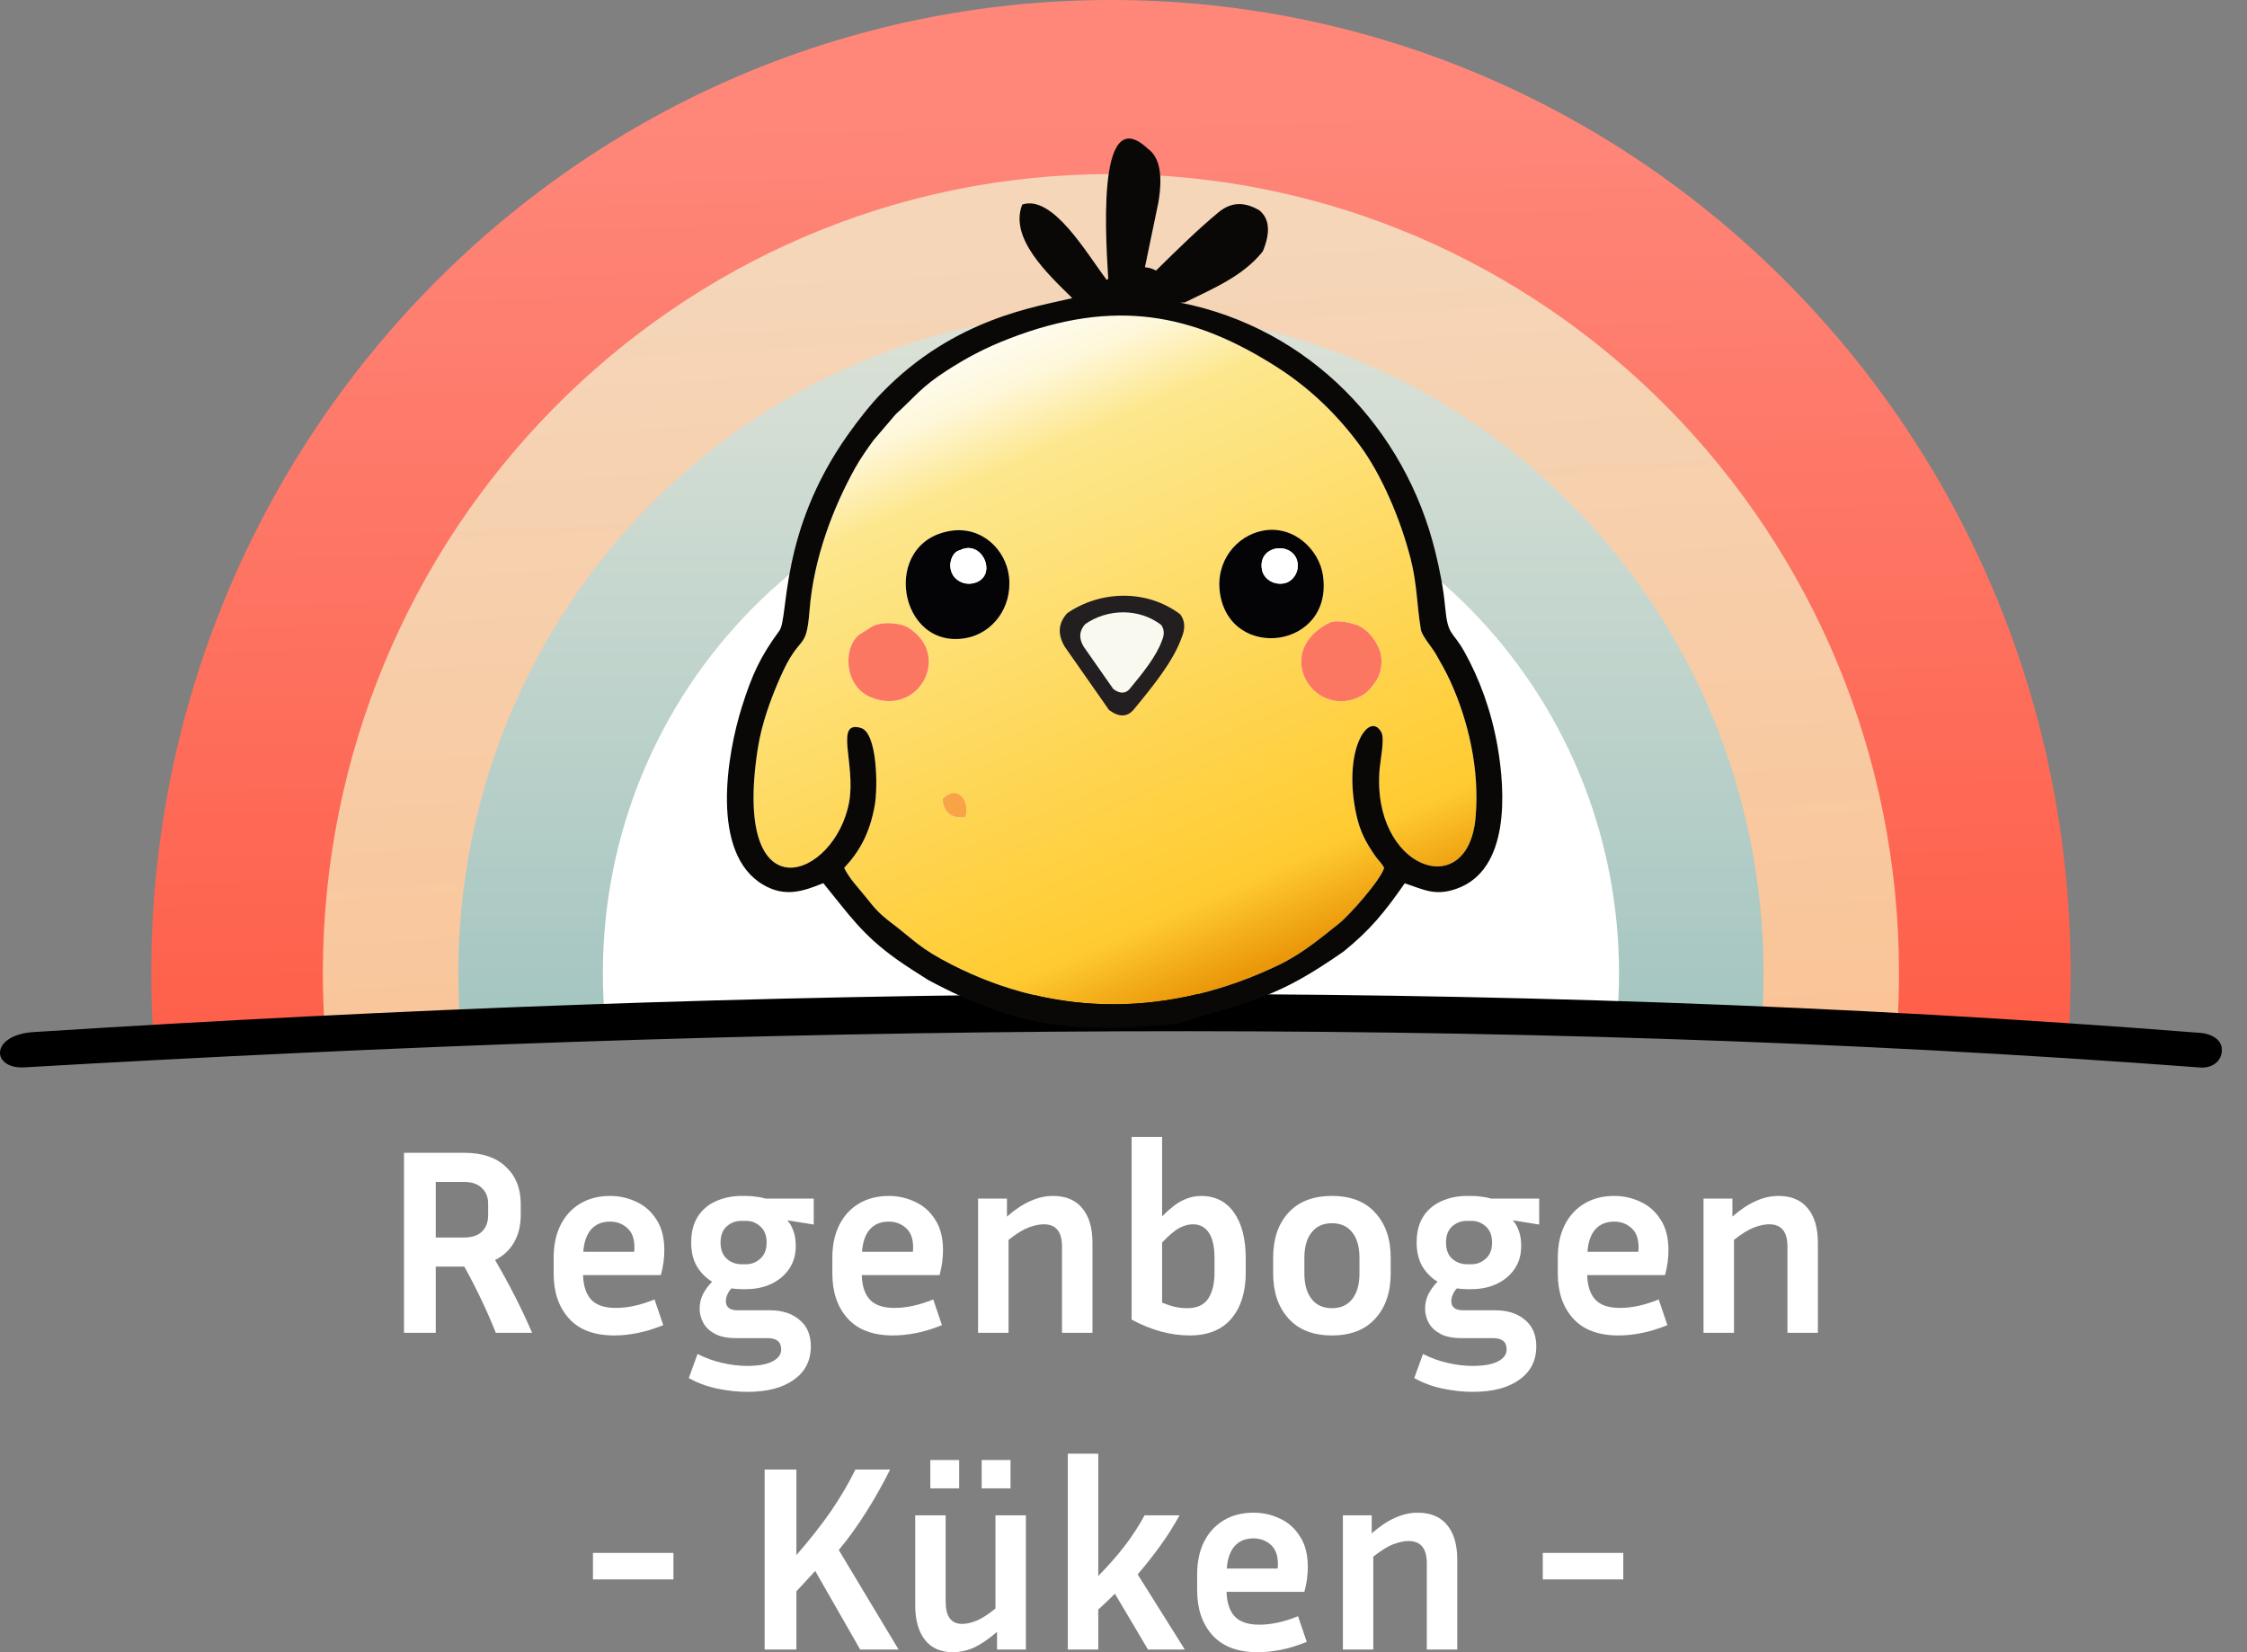
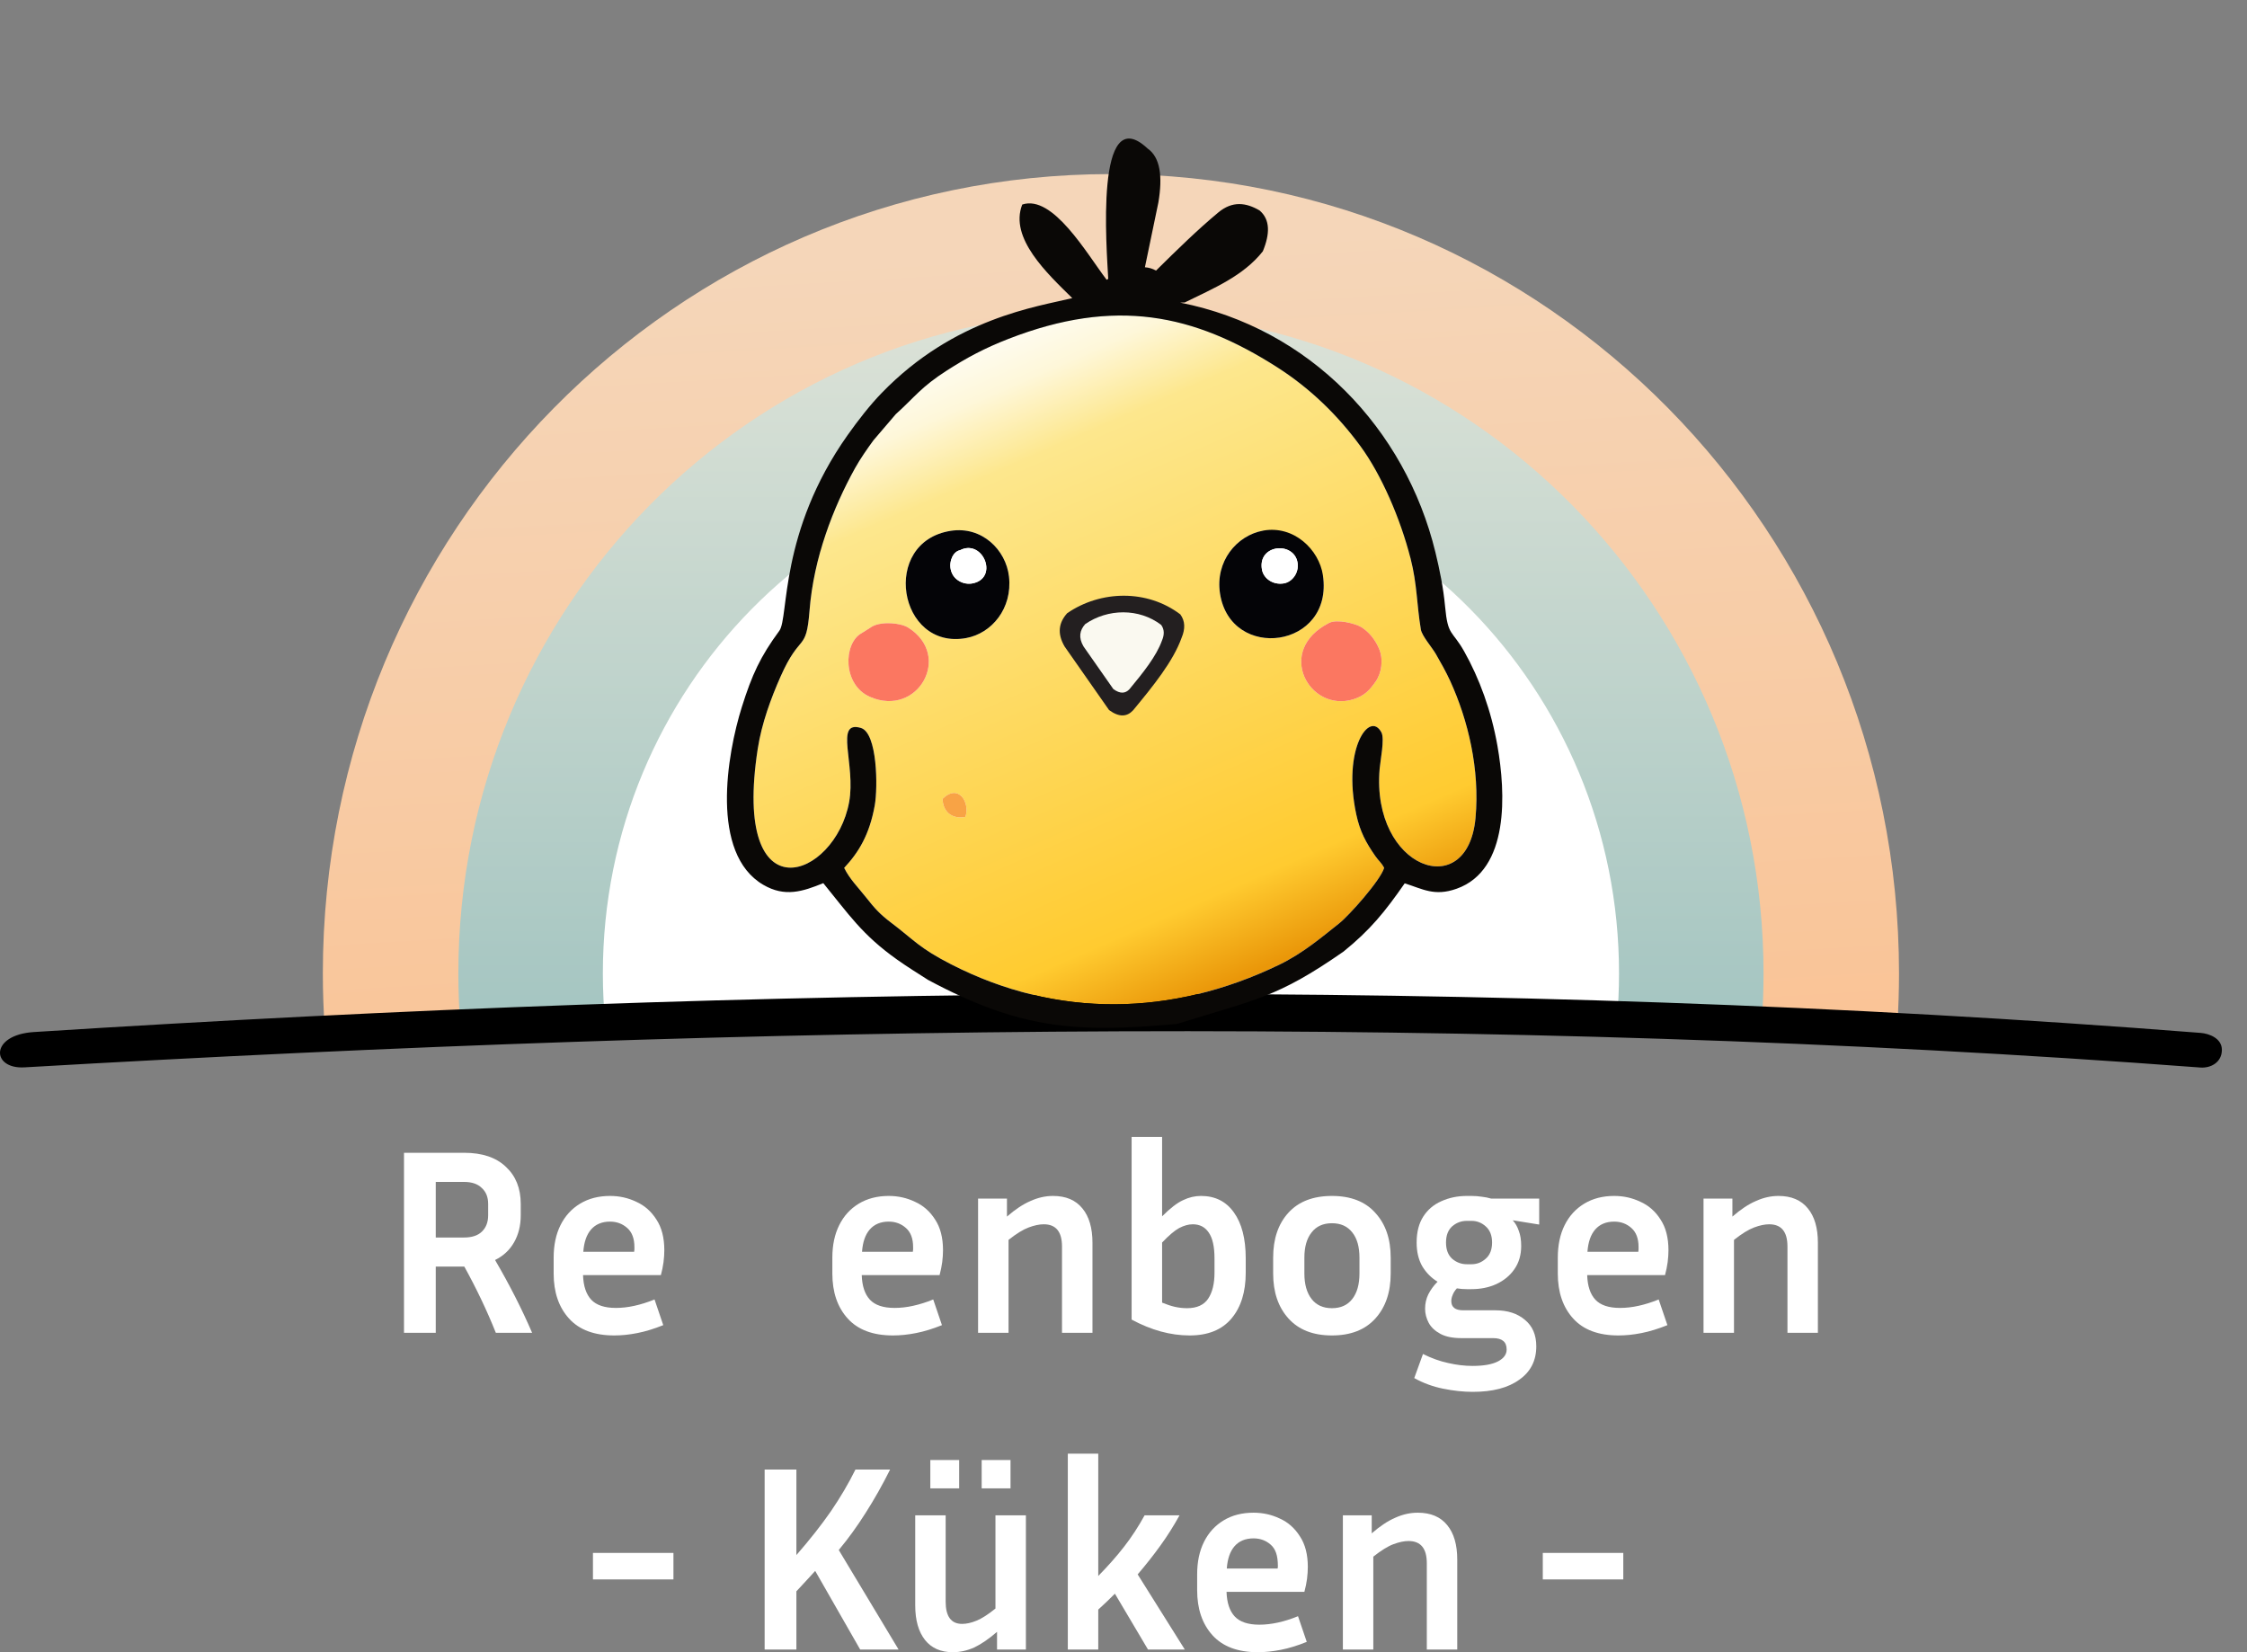
<svg xmlns="http://www.w3.org/2000/svg" width="68" height="50" viewBox="0 0 68 50" fill="none">
  <rect x="0" y="0" width="68" height="50" fill="#808080" stroke="none" />
-   <path fill-rule="evenodd" clip-rule="evenodd" d="M33.62 2.1305e-05C49.66 2.1305e-05 62.663 13.189 62.663 29.459C62.663 29.997 62.648 30.53 62.62 31.061L32.878 30.7L4.633 31.27C4.597 30.671 4.577 30.067 4.577 29.459C4.577 13.189 17.58 2.1305e-05 33.62 2.1305e-05Z" fill="url(#paint0_linear_14_164)" />
  <path fill-rule="evenodd" clip-rule="evenodd" d="M33.62 5.268C46.792 5.268 57.469 16.099 57.469 29.459C57.469 29.976 57.452 30.489 57.42 30.998L32.878 30.7L9.83 31.165C9.791 30.601 9.77 30.033 9.77 29.459C9.77 16.099 20.448 5.268 33.62 5.268Z" fill="url(#paint1_linear_14_164)" />
  <path fill-rule="evenodd" clip-rule="evenodd" d="M33.62 9.427C44.527 9.427 53.369 18.396 53.369 29.459C53.369 29.96 53.351 30.456 53.315 30.948L32.878 30.7L13.935 31.082C13.893 30.547 13.871 30.006 13.871 29.459C13.871 18.396 22.713 9.427 33.62 9.427Z" fill="url(#paint2_linear_14_164)" />
  <path fill-rule="evenodd" clip-rule="evenodd" d="M33.62 13.863C42.112 13.863 48.996 20.846 48.996 29.459C48.996 29.943 48.973 30.422 48.93 30.895L32.878 30.7L18.318 30.994C18.27 30.489 18.244 29.977 18.244 29.459C18.244 20.846 25.128 13.863 33.62 13.863Z" fill="white" />
  <path fill-rule="evenodd" clip-rule="evenodd" d="M1.027 31.232C23.068 29.831 44.97 29.559 66.597 31.258C66.862 31.279 67.24 31.425 67.24 31.77C67.24 32.151 66.901 32.33 66.588 32.306C44.987 30.679 22.966 31.012 0.74 32.301C-0.266 32.359 -0.317 31.317 1.027 31.232Z" fill="black" />
  <path fill-rule="evenodd" clip-rule="evenodd" d="M28.525 24.175C29.006 23.699 29.363 24.284 29.216 24.722C28.78 24.802 28.532 24.537 28.525 24.175ZM26.404 18.954C26.693 18.801 27.252 18.848 27.484 18.993C28.837 19.842 27.774 21.72 26.33 21.09C25.488 20.724 25.521 19.463 26.075 19.161L26.404 18.954ZM40.225 18.85C40.463 18.729 41.013 18.869 41.188 18.974C41.411 19.108 41.61 19.341 41.732 19.628C41.874 19.961 41.811 20.37 41.629 20.628C41.46 20.866 41.31 21.052 40.958 21.162C39.629 21.577 38.57 19.69 40.225 18.85ZM40.035 17.41C40.364 19.63 37.24 20.031 36.921 17.962C36.771 16.991 37.421 16.205 38.225 16.058M28.775 16.064C29.712 15.918 30.444 16.636 30.535 17.453C30.642 18.413 30.011 19.168 29.239 19.309C27.181 19.684 26.635 16.396 28.775 16.064ZM30.521 10.254C29.792 10.537 29.259 10.824 28.657 11.21C27.866 11.717 27.695 12.005 27.108 12.534L26.435 13.321C26.266 13.55 26.028 13.89 25.873 14.171C25.215 15.36 24.623 16.879 24.498 18.483C24.398 19.762 24.221 19.12 23.62 20.48C23.335 21.124 23.05 21.889 22.931 22.662C22.142 27.773 25.271 26.595 25.697 24.275C25.906 23.135 25.24 21.789 26.052 22.029C26.555 22.177 26.569 23.837 26.472 24.373C26.313 25.261 25.985 25.795 25.547 26.264C25.712 26.605 25.985 26.871 26.211 27.16C26.462 27.481 26.633 27.67 26.966 27.921C27.669 28.452 27.811 28.685 28.784 29.183C31.994 30.828 35.472 30.758 38.707 29.198C39.437 28.845 40.008 28.354 40.532 27.939C40.816 27.715 41.771 26.651 41.888 26.264C41.799 26.098 41.73 26.064 41.618 25.903C41.338 25.5 41.156 25.163 41.045 24.65C40.615 22.648 41.452 21.486 41.807 22.168C41.907 22.359 41.772 23.02 41.751 23.269C41.493 26.285 44.417 27.344 44.653 24.752C44.787 23.283 44.428 21.792 43.887 20.609C43.752 20.314 43.593 20.038 43.451 19.79C43.337 19.592 43.031 19.244 42.999 19.05C42.87 18.275 42.891 17.703 42.687 16.899C42.379 15.688 41.799 14.357 41.173 13.505C40.487 12.568 39.651 11.753 38.653 11.115C36.129 9.501 33.748 8.999 30.521 10.254Z" fill="url(#paint3_linear_14_164)" />
  <path fill-rule="evenodd" clip-rule="evenodd" d="M38.653 11.115C39.651 11.753 40.487 12.568 41.173 13.505C41.799 14.357 42.379 15.688 42.687 16.899C42.891 17.703 42.87 18.275 42.999 19.05C43.031 19.244 43.337 19.592 43.451 19.79C43.593 20.038 43.752 20.314 43.887 20.609C44.428 21.792 44.787 23.283 44.653 24.752C44.417 27.344 41.493 26.285 41.751 23.269C41.772 23.02 41.907 22.359 41.807 22.168C41.452 21.486 40.615 22.648 41.045 24.65C41.156 25.164 41.338 25.5 41.618 25.903C41.73 26.064 41.799 26.098 41.888 26.264C41.771 26.651 40.816 27.715 40.532 27.939C40.008 28.354 39.437 28.845 38.707 29.198C35.472 30.758 31.994 30.828 28.784 29.183C27.811 28.685 27.669 28.452 26.966 27.921C26.633 27.67 26.462 27.481 26.211 27.16C25.985 26.871 25.712 26.605 25.547 26.264C25.985 25.795 26.313 25.261 26.472 24.373C26.569 23.837 26.555 22.177 26.052 22.029C25.24 21.789 25.906 23.135 25.697 24.275C25.271 26.595 22.142 27.773 22.931 22.662C23.05 21.889 23.335 21.124 23.62 20.479C24.221 19.12 24.398 19.762 24.498 18.483C24.623 16.879 25.215 15.359 25.873 14.171C26.028 13.89 26.266 13.55 26.435 13.321L27.108 12.534C27.695 12.005 27.866 11.717 28.657 11.21C29.259 10.824 29.792 10.537 30.521 10.254C33.748 8.999 36.129 9.501 38.653 11.115ZM35.854 9.153C36.716 8.729 37.621 8.357 38.216 7.606C38.436 7.074 38.44 6.644 38.118 6.369C37.712 6.132 37.298 6.07 36.864 6.434C36.237 6.956 35.611 7.569 34.984 8.189C34.879 8.129 34.766 8.097 34.648 8.088L35.056 6.124C35.187 5.342 35.114 4.764 34.731 4.496C33.121 2.985 33.495 7.568 33.538 8.439L33.49 8.467C32.892 7.683 31.865 5.881 30.936 6.19C30.536 7.204 31.697 8.281 32.45 9.022C31.391 9.282 28.886 9.616 26.68 11.895C26.334 12.251 25.972 12.714 25.652 13.166C23.572 16.105 23.876 18.692 23.586 19.087C23.008 19.872 22.757 20.421 22.45 21.396C21.999 22.829 21.484 25.833 23.098 26.776C23.754 27.159 24.292 26.979 24.915 26.726C25.681 27.662 26.084 28.285 27.15 29.041C27.479 29.274 27.758 29.444 28.087 29.655C30.88 31.151 32.581 31.263 35.626 30.985C38.014 30.237 38.636 30.204 40.658 28.797C41.463 28.146 41.907 27.6 42.51 26.732C43.053 26.901 43.406 27.134 44.079 26.896C45.69 26.327 45.563 23.976 45.317 22.574C45.129 21.505 44.768 20.526 44.31 19.713C43.942 19.06 43.816 19.263 43.732 18.354C43.68 17.788 43.568 17.244 43.44 16.716C42.533 12.978 39.635 9.931 35.715 9.158L35.854 9.153Z" fill="#0A0806" />
  <path fill-rule="evenodd" clip-rule="evenodd" d="M38.189 17.231C38.059 16.465 39.166 16.375 39.268 17.032C39.315 17.34 39.102 17.613 38.851 17.655C38.521 17.709 38.236 17.506 38.189 17.231ZM38.225 16.058C37.421 16.205 36.771 16.991 36.921 17.962C37.24 20.031 40.364 19.63 40.035 17.41C39.92 16.633 39.154 15.889 38.225 16.058Z" fill="#040407" />
  <path fill-rule="evenodd" clip-rule="evenodd" d="M29.052 16.651C29.697 16.317 30.174 17.342 29.575 17.61C29.257 17.752 28.945 17.597 28.83 17.387C28.758 17.256 28.736 17.099 28.786 16.935C28.866 16.672 29.052 16.651 29.052 16.651ZM28.775 16.064C26.635 16.396 27.181 19.684 29.238 19.309C30.011 19.168 30.642 18.413 30.535 17.453C30.444 16.636 29.711 15.918 28.775 16.064Z" fill="#040407" />
  <path fill-rule="evenodd" clip-rule="evenodd" d="M40.225 18.85C38.57 19.689 39.629 21.577 40.958 21.162C41.31 21.052 41.46 20.866 41.629 20.628C41.811 20.37 41.874 19.961 41.732 19.627C41.61 19.341 41.411 19.108 41.188 18.974C41.013 18.869 40.463 18.729 40.225 18.85Z" fill="#FB7761" />
  <path fill-rule="evenodd" clip-rule="evenodd" d="M26.404 18.954L26.075 19.161C25.521 19.463 25.488 20.724 26.33 21.09C27.774 21.72 28.837 19.842 27.484 18.993C27.252 18.848 26.693 18.801 26.404 18.954Z" fill="#FB7761" />
  <path fill-rule="evenodd" clip-rule="evenodd" d="M38.189 17.231C38.235 17.506 38.521 17.709 38.851 17.655C39.102 17.613 39.315 17.34 39.268 17.032C39.166 16.374 38.059 16.464 38.189 17.231Z" fill="white" />
  <path fill-rule="evenodd" clip-rule="evenodd" d="M29.052 16.651C29.052 16.651 28.866 16.672 28.786 16.935C28.736 17.099 28.758 17.256 28.83 17.388C28.945 17.597 29.257 17.752 29.575 17.61C30.175 17.342 29.697 16.317 29.052 16.651Z" fill="white" />
  <path fill-rule="evenodd" clip-rule="evenodd" d="M28.525 24.175C28.532 24.537 28.78 24.802 29.216 24.722C29.363 24.284 29.006 23.699 28.525 24.175Z" fill="#F8A345" />
  <path fill-rule="evenodd" clip-rule="evenodd" d="M34.289 21.497C34.904 20.754 35.504 20.012 35.759 19.299C35.87 19.035 35.869 18.797 35.72 18.593C34.721 17.834 33.314 17.858 32.296 18.557C32.044 18.838 31.983 19.166 32.219 19.567C32.667 20.207 33.115 20.848 33.563 21.488C33.875 21.716 34.108 21.69 34.289 21.497Z" fill="#231F20" />
  <path fill-rule="evenodd" clip-rule="evenodd" d="M34.179 20.858C34.592 20.359 34.994 19.861 35.165 19.383C35.24 19.206 35.239 19.046 35.139 18.91C34.469 18.4 33.525 18.416 32.842 18.886C32.673 19.074 32.632 19.294 32.79 19.563C33.091 19.993 33.391 20.422 33.692 20.852C33.901 21.005 34.057 20.987 34.179 20.858Z" fill="#FAF9F0" />
  <path d="M46.689 47.797V46.995H49.125V47.797H46.689Z" fill="white" />
  <path d="M42.626 46.635C42.492 46.635 42.34 46.667 42.169 46.731C41.998 46.795 41.795 46.921 41.56 47.108V49.92H40.639V45.858H41.512V46.403C41.763 46.184 42.001 46.026 42.225 45.93C42.45 45.828 42.677 45.778 42.906 45.778C43.296 45.778 43.593 45.903 43.796 46.154C43.999 46.4 44.1 46.747 44.1 47.196V49.92H43.179V47.308C43.179 46.859 42.995 46.635 42.626 46.635Z" fill="white" />
-   <path d="M39.546 49.687C39.268 49.8 39.006 49.88 38.76 49.928C38.515 49.976 38.282 50 38.063 50C37.46 50 37.003 49.829 36.693 49.487C36.384 49.145 36.229 48.691 36.229 48.125V47.644C36.229 47.265 36.298 46.937 36.437 46.659C36.576 46.381 36.774 46.165 37.03 46.01C37.286 45.855 37.588 45.778 37.935 45.778C38.218 45.778 38.483 45.837 38.728 45.954C38.979 46.066 39.182 46.245 39.337 46.491C39.498 46.731 39.578 47.041 39.578 47.42C39.578 47.532 39.57 47.652 39.554 47.781C39.538 47.904 39.511 48.034 39.474 48.173H37.118C37.129 48.504 37.212 48.753 37.366 48.918C37.521 49.084 37.77 49.167 38.111 49.167C38.293 49.167 38.48 49.145 38.672 49.103C38.87 49.06 39.073 48.996 39.281 48.91L39.546 49.687ZM37.935 46.555C37.69 46.555 37.497 46.635 37.358 46.795C37.225 46.95 37.147 47.174 37.126 47.468H38.664C38.67 47.441 38.672 47.417 38.672 47.396C38.672 47.369 38.672 47.345 38.672 47.324C38.672 47.068 38.6 46.875 38.456 46.747C38.312 46.619 38.138 46.555 37.935 46.555Z" fill="white" />
+   <path d="M39.546 49.687C39.268 49.8 39.006 49.88 38.76 49.928C38.515 49.976 38.282 50 38.063 50C37.46 50 37.003 49.829 36.693 49.487C36.384 49.145 36.229 48.691 36.229 48.125V47.644C36.229 47.265 36.298 46.937 36.437 46.659C36.576 46.381 36.774 46.165 37.03 46.01C37.286 45.855 37.588 45.778 37.935 45.778C38.218 45.778 38.483 45.837 38.728 45.954C38.979 46.066 39.182 46.245 39.337 46.491C39.498 46.731 39.578 47.041 39.578 47.42C39.578 47.532 39.57 47.652 39.554 47.781C39.538 47.904 39.511 48.034 39.474 48.173H37.118C37.129 48.504 37.212 48.753 37.366 48.918C37.521 49.084 37.77 49.167 38.111 49.167C38.293 49.167 38.48 49.145 38.672 49.103C38.87 49.06 39.073 48.996 39.281 48.91L39.546 49.687ZM37.935 46.555C37.69 46.555 37.497 46.635 37.358 46.795C37.225 46.95 37.147 47.174 37.126 47.468H38.664C38.67 47.441 38.672 47.417 38.672 47.396C38.672 47.068 38.6 46.875 38.456 46.747C38.312 46.619 38.138 46.555 37.935 46.555Z" fill="white" />
  <path d="M34.742 49.92L33.74 48.229C33.58 48.39 33.412 48.55 33.236 48.71V49.92H32.315V43.991H33.236V47.693C33.54 47.383 33.802 47.086 34.021 46.803C34.245 46.515 34.451 46.2 34.638 45.858H35.695C35.519 46.178 35.327 46.483 35.118 46.771C34.91 47.06 34.681 47.351 34.429 47.645L35.856 49.92H34.742Z" fill="white" />
  <path d="M30.173 49.92V49.383C29.927 49.597 29.697 49.754 29.484 49.856C29.27 49.952 29.054 50 28.835 50C28.471 50 28.191 49.877 27.994 49.631C27.796 49.38 27.697 49.031 27.697 48.582V45.858H28.618V48.47C28.618 48.918 28.784 49.143 29.115 49.143C29.249 49.143 29.393 49.111 29.548 49.047C29.708 48.983 29.9 48.86 30.125 48.678V45.858H31.046V49.92H30.173ZM29.027 45.041H28.154V44.184H29.027V45.041ZM30.581 45.041H29.708V44.184H30.581V45.041Z" fill="white" />
  <path d="M26.032 49.92L24.67 47.54C24.579 47.642 24.486 47.743 24.39 47.845C24.299 47.946 24.203 48.05 24.101 48.157V49.92H23.14V44.472H24.101V47.06C24.507 46.595 24.854 46.154 25.143 45.738C25.431 45.316 25.68 44.894 25.888 44.472H26.937C26.708 44.931 26.462 45.367 26.2 45.778C25.944 46.184 25.672 46.56 25.383 46.907L27.194 49.92H26.032Z" fill="white" />
  <path d="M17.944 47.797V46.995H20.38V47.797H17.944Z" fill="white" />
  <path d="M53.54 37.05C53.407 37.05 53.255 37.082 53.084 37.146C52.913 37.21 52.71 37.335 52.475 37.522V40.334H51.553V36.273H52.427V36.817C52.678 36.598 52.915 36.441 53.14 36.345C53.364 36.243 53.591 36.192 53.821 36.192C54.211 36.192 54.507 36.318 54.71 36.569C54.913 36.815 55.014 37.162 55.014 37.61V40.334H54.093V37.723C54.093 37.274 53.909 37.05 53.54 37.05Z" fill="white" />
  <path d="M50.46 40.102C50.182 40.214 49.92 40.294 49.675 40.342C49.429 40.391 49.197 40.414 48.978 40.414C48.374 40.414 47.918 40.244 47.608 39.902C47.298 39.56 47.143 39.106 47.143 38.54V38.059C47.143 37.68 47.213 37.351 47.351 37.074C47.49 36.796 47.688 36.58 47.944 36.425C48.201 36.27 48.502 36.192 48.85 36.192C49.133 36.192 49.397 36.251 49.643 36.369C49.894 36.481 50.097 36.66 50.252 36.905C50.412 37.146 50.492 37.456 50.492 37.835C50.492 37.947 50.484 38.067 50.468 38.195C50.452 38.318 50.425 38.449 50.388 38.588H48.032C48.043 38.919 48.126 39.167 48.281 39.333C48.436 39.498 48.684 39.581 49.026 39.581C49.208 39.581 49.394 39.56 49.587 39.517C49.784 39.474 49.987 39.41 50.196 39.325L50.46 40.102ZM48.85 36.969C48.604 36.969 48.412 37.05 48.273 37.21C48.139 37.365 48.062 37.589 48.04 37.883H49.579C49.584 37.856 49.587 37.832 49.587 37.811C49.587 37.784 49.587 37.76 49.587 37.739C49.587 37.482 49.515 37.29 49.37 37.162C49.226 37.034 49.053 36.969 48.85 36.969Z" fill="white" />
  <path d="M46.492 40.743C46.492 41.176 46.321 41.512 45.979 41.752C45.643 41.998 45.173 42.121 44.569 42.121C44.286 42.121 43.987 42.089 43.672 42.025C43.357 41.961 43.066 41.854 42.799 41.704L43.063 40.975C43.319 41.103 43.573 41.194 43.824 41.248C44.075 41.306 44.321 41.336 44.561 41.336C44.898 41.336 45.154 41.291 45.331 41.2C45.507 41.109 45.595 40.989 45.595 40.839C45.595 40.609 45.459 40.495 45.186 40.495H44.225C43.963 40.495 43.752 40.452 43.592 40.367C43.432 40.281 43.314 40.172 43.239 40.038C43.165 39.899 43.127 39.755 43.127 39.605C43.127 39.45 43.159 39.306 43.223 39.173C43.293 39.034 43.386 38.906 43.504 38.788C43.312 38.671 43.157 38.513 43.039 38.316C42.927 38.118 42.871 37.88 42.871 37.602C42.871 37.287 42.938 37.026 43.071 36.817C43.205 36.609 43.386 36.454 43.616 36.353C43.851 36.246 44.11 36.192 44.393 36.192H44.529C44.636 36.192 44.74 36.2 44.842 36.216C44.943 36.227 45.039 36.246 45.13 36.273H46.58V37.058L45.779 36.929C45.859 37.015 45.921 37.122 45.963 37.25C46.011 37.373 46.035 37.525 46.035 37.707C46.035 37.979 45.966 38.214 45.827 38.412C45.694 38.604 45.512 38.753 45.282 38.86C45.058 38.962 44.807 39.013 44.529 39.013H44.393C44.286 39.013 44.185 39.005 44.089 38.989C44.03 39.053 43.987 39.119 43.961 39.189C43.934 39.253 43.92 39.314 43.92 39.373C43.92 39.56 44.041 39.653 44.281 39.653H45.258C45.627 39.653 45.923 39.75 46.148 39.942C46.377 40.129 46.492 40.396 46.492 40.743ZM44.529 38.259C44.695 38.259 44.839 38.203 44.962 38.091C45.09 37.979 45.154 37.816 45.154 37.602C45.154 37.389 45.09 37.226 44.962 37.114C44.839 37.002 44.695 36.946 44.529 36.946H44.393C44.222 36.946 44.073 37.002 43.944 37.114C43.822 37.226 43.76 37.389 43.76 37.602C43.76 37.816 43.822 37.979 43.944 38.091C44.073 38.203 44.222 38.259 44.393 38.259H44.529Z" fill="white" />
  <path d="M42.086 38.059V38.54C42.086 39.106 41.931 39.56 41.621 39.902C41.312 40.244 40.874 40.414 40.308 40.414C39.741 40.414 39.303 40.244 38.994 39.902C38.684 39.56 38.529 39.106 38.529 38.54V38.059C38.529 37.493 38.681 37.042 38.986 36.705C39.295 36.363 39.736 36.192 40.308 36.192C40.879 36.192 41.317 36.363 41.621 36.705C41.931 37.042 42.086 37.493 42.086 38.059ZM41.141 38.059C41.141 37.733 41.069 37.48 40.925 37.298C40.78 37.111 40.575 37.018 40.308 37.018C40.041 37.018 39.835 37.111 39.691 37.298C39.547 37.48 39.474 37.733 39.474 38.059V38.54C39.474 38.866 39.547 39.122 39.691 39.309C39.835 39.496 40.041 39.589 40.308 39.589C40.575 39.589 40.78 39.496 40.925 39.309C41.069 39.122 41.141 38.866 41.141 38.54V38.059Z" fill="white" />
  <path d="M37.699 38.516C37.699 39.098 37.555 39.56 37.267 39.902C36.978 40.244 36.556 40.414 36.001 40.414C35.424 40.414 34.839 40.254 34.246 39.934V34.406H35.168V36.809C35.413 36.564 35.624 36.401 35.8 36.321C35.977 36.235 36.158 36.192 36.345 36.192C36.773 36.192 37.104 36.358 37.339 36.689C37.579 37.02 37.699 37.485 37.699 38.083V38.516ZM36.097 37.05C35.969 37.05 35.833 37.087 35.688 37.162C35.549 37.237 35.376 37.383 35.168 37.602V39.421C35.312 39.48 35.443 39.523 35.56 39.549C35.683 39.576 35.803 39.589 35.921 39.589C36.22 39.589 36.433 39.493 36.562 39.301C36.69 39.109 36.754 38.847 36.754 38.516V38.083C36.754 37.725 36.695 37.464 36.578 37.298C36.465 37.132 36.305 37.05 36.097 37.05Z" fill="white" />
  <path d="M31.586 37.05C31.453 37.05 31.301 37.082 31.13 37.146C30.959 37.21 30.756 37.335 30.521 37.522V40.334H29.599V36.273H30.473V36.817C30.724 36.598 30.962 36.441 31.186 36.345C31.41 36.243 31.637 36.192 31.867 36.192C32.257 36.192 32.553 36.318 32.756 36.569C32.959 36.815 33.061 37.162 33.061 37.61V40.334H32.139V37.723C32.139 37.274 31.955 37.05 31.586 37.05Z" fill="white" />
  <path d="M28.506 40.102C28.228 40.214 27.967 40.294 27.721 40.342C27.475 40.391 27.243 40.414 27.024 40.414C26.42 40.414 25.964 40.244 25.654 39.902C25.344 39.56 25.189 39.106 25.189 38.54V38.059C25.189 37.68 25.259 37.351 25.398 37.074C25.536 36.796 25.734 36.58 25.99 36.425C26.247 36.27 26.549 36.192 26.896 36.192C27.179 36.192 27.443 36.251 27.689 36.369C27.94 36.481 28.143 36.66 28.298 36.905C28.458 37.146 28.538 37.456 28.538 37.835C28.538 37.947 28.53 38.067 28.514 38.195C28.498 38.318 28.471 38.449 28.434 38.588H26.078C26.089 38.919 26.172 39.167 26.327 39.333C26.482 39.498 26.73 39.581 27.072 39.581C27.254 39.581 27.441 39.56 27.633 39.517C27.83 39.474 28.033 39.41 28.242 39.325L28.506 40.102ZM26.896 36.969C26.65 36.969 26.458 37.05 26.319 37.21C26.185 37.365 26.108 37.589 26.087 37.883H27.625C27.63 37.856 27.633 37.832 27.633 37.811C27.633 37.784 27.633 37.76 27.633 37.739C27.633 37.482 27.561 37.29 27.416 37.162C27.272 37.034 27.099 36.969 26.896 36.969Z" fill="white" />
-   <path d="M24.538 40.743C24.538 41.176 24.367 41.512 24.026 41.752C23.689 41.998 23.219 42.121 22.616 42.121C22.332 42.121 22.033 42.089 21.718 42.025C21.403 41.961 21.112 41.854 20.845 41.704L21.109 40.975C21.366 41.103 21.619 41.194 21.87 41.248C22.121 41.306 22.367 41.336 22.608 41.336C22.944 41.336 23.2 41.291 23.377 41.2C23.553 41.109 23.641 40.989 23.641 40.839C23.641 40.609 23.505 40.495 23.232 40.495H22.271C22.009 40.495 21.798 40.452 21.638 40.367C21.478 40.281 21.36 40.172 21.286 40.038C21.211 39.899 21.173 39.755 21.173 39.605C21.173 39.45 21.205 39.306 21.27 39.173C21.339 39.034 21.432 38.906 21.55 38.788C21.358 38.671 21.203 38.513 21.085 38.316C20.973 38.118 20.917 37.88 20.917 37.602C20.917 37.287 20.984 37.026 21.117 36.817C21.251 36.609 21.432 36.454 21.662 36.353C21.897 36.246 22.156 36.192 22.439 36.192H22.575C22.682 36.192 22.786 36.2 22.888 36.216C22.989 36.227 23.085 36.246 23.176 36.273H24.626V37.058L23.825 36.929C23.905 37.015 23.967 37.122 24.009 37.25C24.058 37.373 24.082 37.525 24.082 37.707C24.082 37.979 24.012 38.214 23.873 38.412C23.74 38.604 23.558 38.753 23.328 38.86C23.104 38.962 22.853 39.013 22.575 39.013H22.439C22.332 39.013 22.231 39.005 22.135 38.989C22.076 39.053 22.033 39.119 22.007 39.189C21.98 39.253 21.966 39.314 21.966 39.373C21.966 39.56 22.087 39.653 22.327 39.653H23.305C23.673 39.653 23.97 39.75 24.194 39.942C24.424 40.129 24.538 40.396 24.538 40.743ZM22.575 38.259C22.741 38.259 22.885 38.203 23.008 38.091C23.136 37.979 23.2 37.816 23.2 37.602C23.2 37.389 23.136 37.226 23.008 37.114C22.885 37.002 22.741 36.946 22.575 36.946H22.439C22.268 36.946 22.119 37.002 21.991 37.114C21.868 37.226 21.806 37.389 21.806 37.602C21.806 37.816 21.868 37.979 21.991 38.091C22.119 38.203 22.268 38.259 22.439 38.259H22.575Z" fill="white" />
  <path d="M20.072 40.102C19.794 40.214 19.532 40.294 19.287 40.342C19.041 40.391 18.809 40.414 18.59 40.414C17.986 40.414 17.529 40.244 17.22 39.902C16.91 39.56 16.755 39.106 16.755 38.54V38.059C16.755 37.68 16.825 37.351 16.963 37.074C17.102 36.796 17.3 36.58 17.556 36.425C17.813 36.27 18.114 36.192 18.462 36.192C18.745 36.192 19.009 36.251 19.255 36.369C19.506 36.481 19.709 36.66 19.864 36.905C20.024 37.146 20.104 37.456 20.104 37.835C20.104 37.947 20.096 38.067 20.08 38.195C20.064 38.318 20.037 38.449 20 38.588H17.644C17.655 38.919 17.738 39.167 17.893 39.333C18.048 39.498 18.296 39.581 18.638 39.581C18.819 39.581 19.006 39.56 19.199 39.517C19.396 39.474 19.599 39.41 19.808 39.325L20.072 40.102ZM18.462 36.969C18.216 36.969 18.024 37.05 17.885 37.21C17.751 37.365 17.674 37.589 17.652 37.883H19.191C19.196 37.856 19.199 37.832 19.199 37.811C19.199 37.784 19.199 37.76 19.199 37.739C19.199 37.482 19.127 37.29 18.982 37.162C18.838 37.034 18.665 36.969 18.462 36.969Z" fill="white" />
  <path d="M13.187 38.331V40.334H12.226V34.886H14.044C14.594 34.886 15.016 35.028 15.31 35.311C15.609 35.589 15.759 35.963 15.759 36.433V36.777C15.759 37.087 15.692 37.359 15.558 37.594C15.425 37.829 15.232 38.008 14.982 38.131C15.419 38.879 15.793 39.613 16.103 40.334H15.005C14.739 39.667 14.421 38.999 14.052 38.331H13.187ZM14.044 35.768H13.187V37.45H14.044C14.279 37.45 14.458 37.392 14.581 37.274C14.709 37.151 14.773 36.986 14.773 36.777V36.433C14.773 36.23 14.709 36.069 14.581 35.952C14.458 35.829 14.279 35.768 14.044 35.768Z" fill="white" />
  <defs>
    <linearGradient id="paint0_linear_14_164" x1="33.471" y1="3.493" x2="33.976" y2="31.463" gradientUnits="userSpaceOnUse">
      <stop stop-color="#FE877A" />
      <stop offset="1" stop-color="#FE5F49" />
    </linearGradient>
    <linearGradient id="paint1_linear_14_164" x1="33.471" y1="7.368" x2="34.987" y2="33.316" gradientUnits="userSpaceOnUse">
      <stop stop-color="#F5D6B9" />
      <stop offset="1" stop-color="#FAC395" />
    </linearGradient>
    <linearGradient id="paint2_linear_14_164" x1="33.62" y1="31.082" x2="33.62" y2="9.427" gradientUnits="userSpaceOnUse">
      <stop stop-color="#A4C5C1" />
      <stop offset="1" stop-color="#DCE2D7" />
    </linearGradient>
    <linearGradient id="paint3_linear_14_164" x1="27.236" y1="10.569" x2="36.672" y2="32.137" gradientUnits="userSpaceOnUse">
      <stop stop-color="white" />
      <stop offset="0.1" stop-color="#FEF7D9" />
      <stop offset="0.195" stop-color="#FDE78D" />
      <stop offset="0.805" stop-color="#FFCB30" />
      <stop offset="0.915" stop-color="#EA9709" />
      <stop offset="1" stop-color="#EA9709" />
    </linearGradient>
  </defs>
</svg>